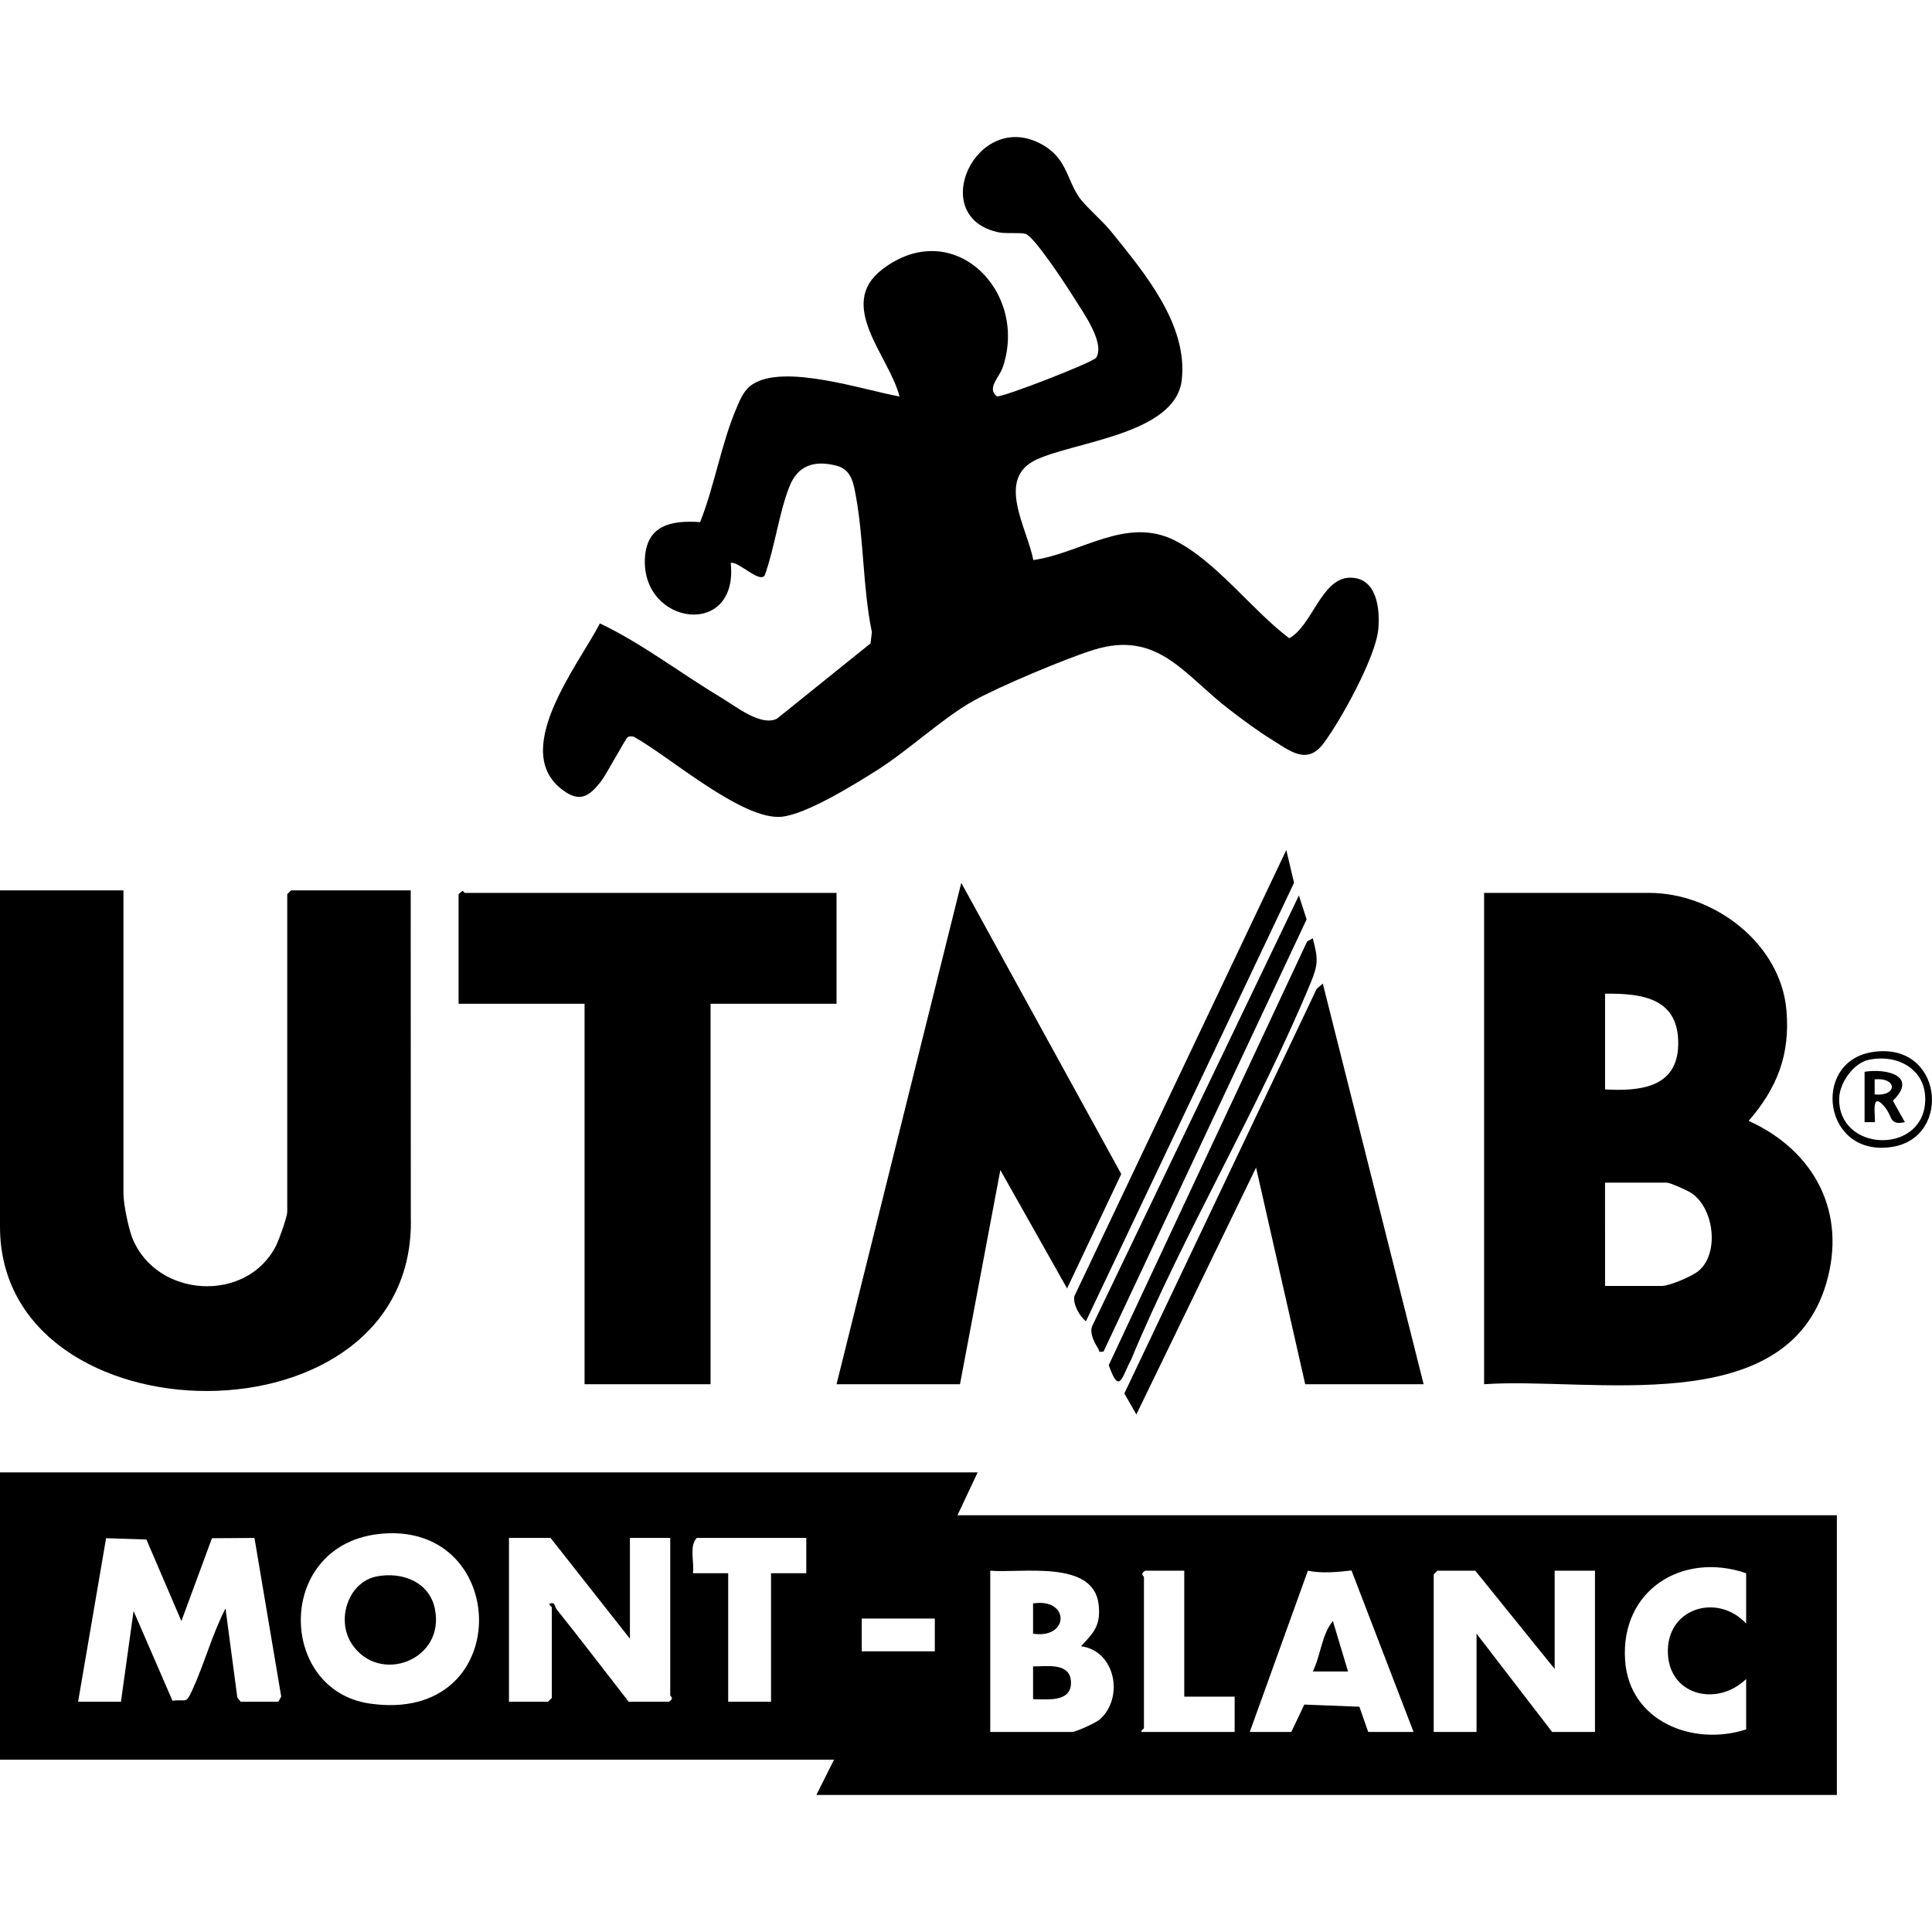
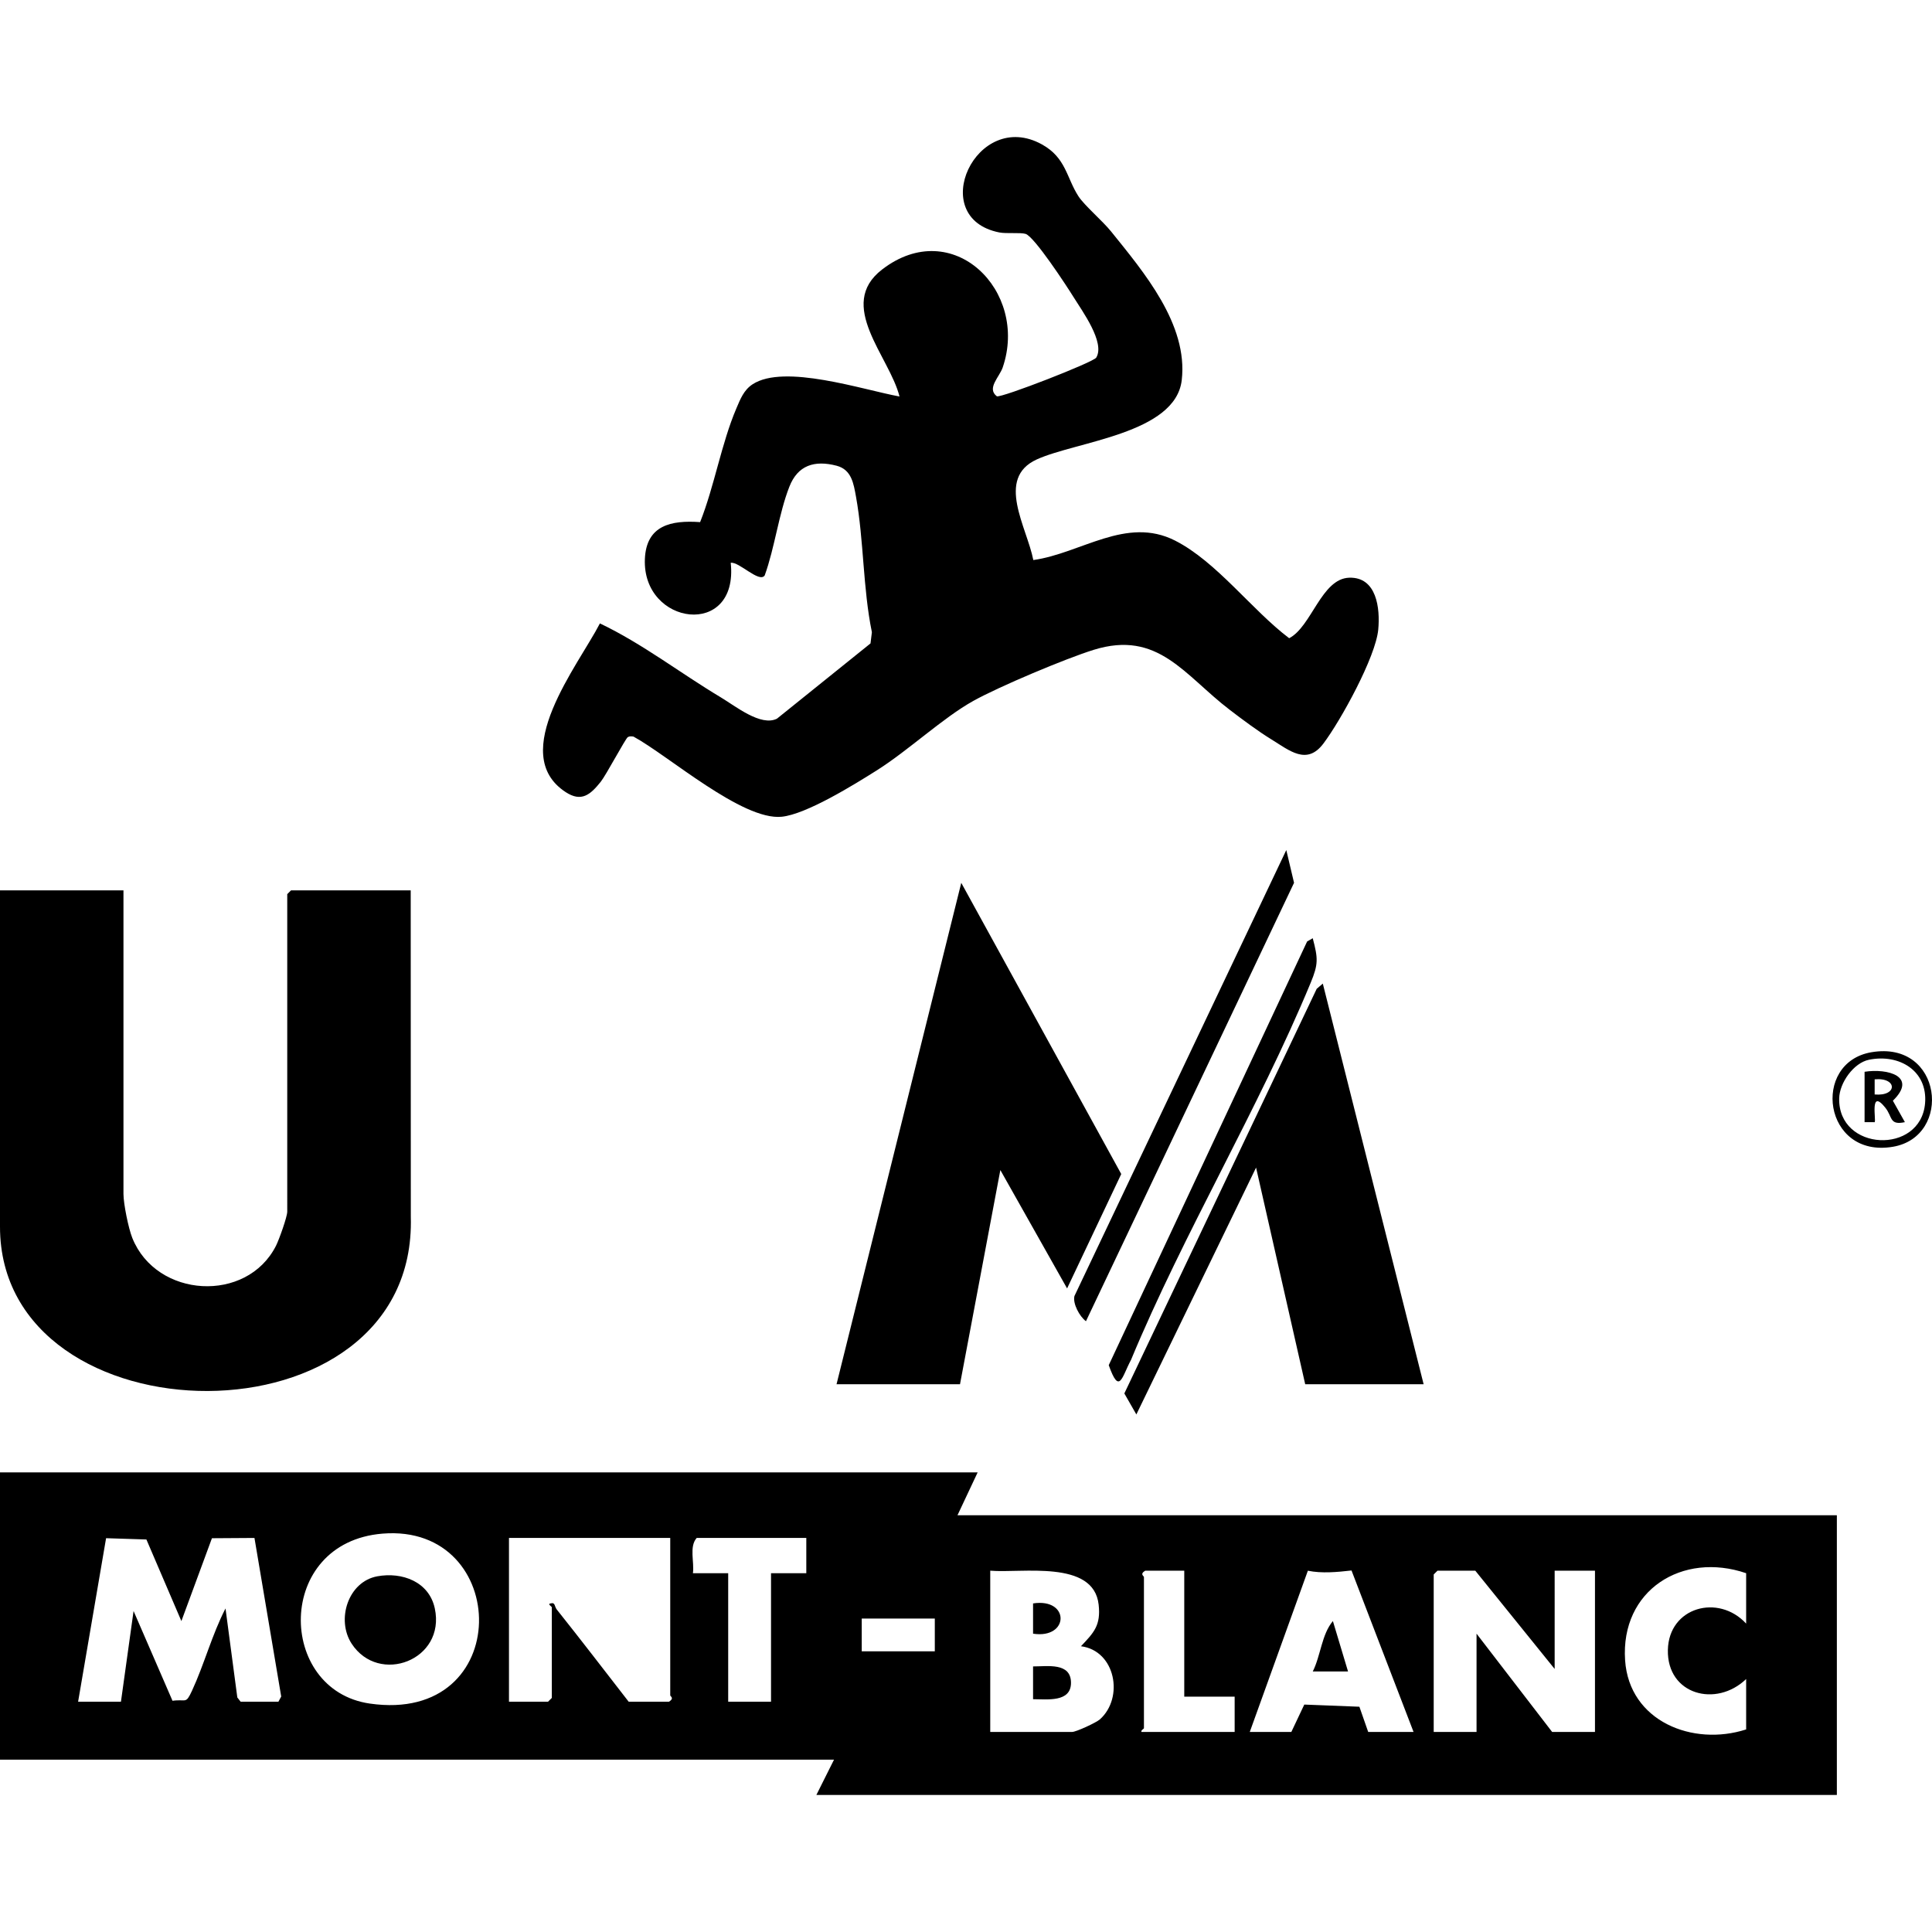
<svg xmlns="http://www.w3.org/2000/svg" xml:space="preserve" style="enable-background:new 0 0 1417.323 1417.323;" viewBox="0 0 1417.323 1417.323" y="0px" x="0px" id="Calque_1" version="1.1">
  <g>
-     <path d="M717.203,1080.168l-14.788,31.424h645.113v205.179H598.902l12.939-25.878H0v-210.725H717.203z M280.586,1125.078   c-78.907,6.481-77.64,114.79-9.305,124.666C377.93,1265.157,375.186,1117.309,280.586,1125.078z M57.302,1248.378h31.424   l9.262-66.535l28.556,65.849c10.216-1.415,9.595,2.776,14.28-7.303c8.92-19.192,14.784-41.449,24.613-60.423l8.663,65.294   l2.427,3.118h27.727l2.044-3.802l-19.623-116.33l-31.197,0.203l-22.411,60.777l-25.665-59.855l-29.578-0.945L57.302,1248.378z    M403.889,1128.228h-30.5v120.15h28.651l2.773-2.773v-66.545c0-0.429-3.519-2.474-0.906-2.782c3.587-0.981,2.661,2.104,4.601,4.537   c17.8,22.328,35.17,45.009,52.683,67.562h29.575c4.204-2.571,0.924-3.974,0.924-4.621v-115.529h-29.575v73.938L403.889,1128.228z    M591.508,1128.228H511.1c-5.662,6.402-1.621,17.67-2.773,25.878h25.878v94.272h31.424v-94.272h25.878V1128.228z    M1280.984,1154.106c-46.858-16.018-92.246,12.475-88.806,63.852c3.002,44.84,49.699,63.4,88.806,50.753v-36.969   c-21.963,21.147-58.079,11.547-57.429-21.286c0.624-31.512,37.084-41.464,57.429-19.381V1154.106z M726.446,1152.258v118.302   h60.075c2.909,0,17.685-6.828,20.36-9.215c17.818-15.897,11.492-50.381-13.886-53.655c9.597-10.101,14.642-15.388,12.975-30.52   C802.312,1143.969,749.332,1154.272,726.446,1152.258z M868.777,1152.258h-28.651c-4.204,2.571-0.924,3.974-0.924,4.621v110.908   c0,0.563-2.34,1.419-1.848,2.773h68.393v-25.878h-36.969V1152.258z M916.837,1270.559h30.5l9.494-20.081l40.423,1.588l6.461,18.493   h33.272l-45.51-118.446c-10.496,1.202-21.872,2.259-32.022,0.172L916.837,1270.559z M1140.501,1224.348l-58.227-72.09h-27.727   l-2.773,2.773v115.529h31.424v-72.09l55.454,72.09h31.424v-118.302h-29.575V1224.348z M685.779,1187.379h-53.605v24.03h53.605   V1187.379z" />
+     <path d="M717.203,1080.168l-14.788,31.424h645.113v205.179H598.902l12.939-25.878H0v-210.725H717.203z M280.586,1125.078   c-78.907,6.481-77.64,114.79-9.305,124.666C377.93,1265.157,375.186,1117.309,280.586,1125.078z M57.302,1248.378h31.424   l9.262-66.535l28.556,65.849c10.216-1.415,9.595,2.776,14.28-7.303c8.92-19.192,14.784-41.449,24.613-60.423l8.663,65.294   l2.427,3.118h27.727l2.044-3.802l-19.623-116.33l-31.197,0.203l-22.411,60.777l-25.665-59.855l-29.578-0.945L57.302,1248.378z    M403.889,1128.228h-30.5v120.15h28.651l2.773-2.773v-66.545c0-0.429-3.519-2.474-0.906-2.782c3.587-0.981,2.661,2.104,4.601,4.537   c17.8,22.328,35.17,45.009,52.683,67.562h29.575c4.204-2.571,0.924-3.974,0.924-4.621v-115.529h-29.575L403.889,1128.228z    M591.508,1128.228H511.1c-5.662,6.402-1.621,17.67-2.773,25.878h25.878v94.272h31.424v-94.272h25.878V1128.228z    M1280.984,1154.106c-46.858-16.018-92.246,12.475-88.806,63.852c3.002,44.84,49.699,63.4,88.806,50.753v-36.969   c-21.963,21.147-58.079,11.547-57.429-21.286c0.624-31.512,37.084-41.464,57.429-19.381V1154.106z M726.446,1152.258v118.302   h60.075c2.909,0,17.685-6.828,20.36-9.215c17.818-15.897,11.492-50.381-13.886-53.655c9.597-10.101,14.642-15.388,12.975-30.52   C802.312,1143.969,749.332,1154.272,726.446,1152.258z M868.777,1152.258h-28.651c-4.204,2.571-0.924,3.974-0.924,4.621v110.908   c0,0.563-2.34,1.419-1.848,2.773h68.393v-25.878h-36.969V1152.258z M916.837,1270.559h30.5l9.494-20.081l40.423,1.588l6.461,18.493   h33.272l-45.51-118.446c-10.496,1.202-21.872,2.259-32.022,0.172L916.837,1270.559z M1140.501,1224.348l-58.227-72.09h-27.727   l-2.773,2.773v115.529h31.424v-72.09l55.454,72.09h31.424v-118.302h-29.575V1224.348z M685.779,1187.379h-53.605v24.03h53.605   V1187.379z" />
    <path d="M758.049,410.857c35.053-4.938,68.249-32.392,103.938-14.3c30.543,15.484,56.342,50.944,83.755,71.637   c16.465-8.508,23.648-43.781,44.096-44.388c20.155-0.599,22.708,22.509,21.25,38.037c-1.897,20.215-27.532,66.765-40.226,83.615   c-12.222,16.224-24.832,5.163-38.352-3.153c-9.981-6.14-20.888-14.332-30.27-21.487c-33.384-25.46-52.542-58.813-99.927-44.091   c-20.698,6.431-69.457,26.982-88.253,37.442c-22.385,12.458-47.479,36.25-70.952,51.046c-16.253,10.245-51.537,32.171-69.697,33.96   c-28.941,2.852-83.049-44.853-108.658-58.794c-1.443-0.205-2.847-0.42-4.18,0.368c-1.697,1.004-15.913,27.826-19.878,32.777   c-7.52,9.39-14.091,15.173-25.727,7.564c-43.104-28.188,9.433-93.236,25.126-123.754c31.138,14.831,59.098,36.546,88.723,54.273   c10.795,6.46,29.407,21.572,41.182,15.602l68.613-55.205l1.007-8.216c-6.626-32.194-5.858-67.378-11.654-99.39   c-1.74-9.61-3.255-19.881-14.229-22.742c-16.323-4.256-28.504-0.285-34.644,15.36c-7.816,19.915-10.699,44.651-18.096,65.09   c-3.894,5.91-18.842-10.239-24.933-9.227c5.942,55.699-65.027,46.165-62.978-2.809c1.04-24.856,19.394-28.538,40.525-27.037   c10.444-26.231,15.623-57.77,26.579-83.404c2.921-6.835,5.422-13.467,11.878-17.697c23.321-15.28,81.189,4.113,107.814,8.939   c-7.345-29.383-46.667-67.083-12.755-93.181c51.731-39.811,107.615,15.676,88.479,71.843c-2.431,7.136-11.958,15.326-4.304,21.203   c3.768,1.097,70.826-24.974,72.9-28.383c6.719-11.047-10.36-34.264-16.719-44.535c-4.981-8.044-28.73-44.336-35.119-46.242   c-3.852-1.149-14.054-0.025-19.263-1.055c-54.148-10.702-16.945-91.322,31.301-64.558c17.666,9.8,17.933,24.369,26.717,37.979   c4.329,6.708,17.756,18.133,24.008,25.901c23.966,29.778,56.555,68.114,51.805,109.015c-4.575,39.391-77.297,44.934-106.339,58.176   C730.154,350.916,753.418,386.887,758.049,410.857z" />
-     <path d="M1088.744,1015.472v-360.45h121.074c47.498,0,96.411,37.012,100.712,85.983c2.858,32.541-6.761,57.117-27.705,81.271   c48.294,21.857,72.43,67.277,56.784,119.657C1309.633,1042.288,1166.739,1009.982,1088.744,1015.472z M1177.47,799.201   c25.002,1.392,52.873-0.948,53.665-32.426c0.863-34.316-25.748-38.115-53.665-37.815V799.201z M1177.47,943.382h41.59   c5.742,0,22.773-7.243,27.441-11.377c14.947-13.239,10.819-45.622-5.573-56.702c-2.769-1.872-15.685-7.708-18.17-7.708h-45.287   V943.382z" />
    <path d="M90.575,653.173v222.74c0,7.063,3.626,25.161,6.502,32.315c17.762,44.175,84.022,47.98,105.402,5.651   c2.179-4.314,8.246-21.158,8.246-25.027V655.946l2.773-2.773h87.802l0.077,239.453C306.21,1064.121,0,1059.547,0,899.943v-246.77   H90.575z" />
-     <path d="M613.689,655.021v81.332h-92.423v279.118h-92.423V736.354H336.42v-80.408l2.773-2.374c0.751-0.054,1.39,1.45,1.848,1.45   H613.689z" />
    <polygon points="613.689,1015.472 705.189,647.664 822.553,861.27 782.824,945.193 733.862,858.357 704.264,1015.472" />
    <polygon points="1044.381,1015.472 957.503,1015.472 921.458,856.541 833.634,1037.649 824.82,1022.239 965.941,725.383    970.42,721.57" />
    <path d="M796.665,969.255c-4.732-3.502-9.818-12.963-8.452-18.472l155.418-327.177l5.689,24.029L796.665,969.255z" />
-     <path d="M809.598,991.435c-4.332,0.959-2.96-0.632-4.11-2.379c-2.683-4.079-6.328-11.301-4.305-16.114l151.698-316.035   l5.648,17.552L809.598,991.435z" />
    <path d="M963.031,688.292c3.91,14.839,4.188,18.918-1.508,32.67c-38.376,92.66-93.113,183.529-131.825,276.688   c-6.789,12.667-8.436,26.07-16.316,3.842l145.525-310.816L963.031,688.292z" />
    <path d="M1372.92,771.916c52.101-8.853,59.64,61.874,15.765,69.354C1337.6,849.98,1328.419,779.478,1372.92,771.916z    M1371.058,777.443c-11.299,2.317-21.558,16.966-21.826,28.232c-0.931,39.037,59.816,41.668,63.009,3.688   C1414.249,785.47,1393.173,772.908,1371.058,777.443z" />
    <path d="M276.775,1156.384c18.192-3.354,37.98,3.956,42.185,23.49c8.187,38.029-41.011,56.61-61.012,25.903   C246.543,1188.267,255.305,1160.342,276.775,1156.384z" />
    <path d="M757.86,1246.539l0-24.049c10.468,0.052,27.81-3.117,27.823,12.021C785.694,1249.073,768.019,1246.517,757.86,1246.539z" />
    <path d="M757.861,1198.478v-22.199C785.022,1172.101,784.522,1202.566,757.861,1198.478z" />
    <path d="M988.927,1226.196h-25.878c5.82-11.498,6.517-27.268,14.769-36.969L988.927,1226.196z" />
    <path d="M1367.862,786.262c16.849-2.667,39.128,3.342,20.756,21.234l8.819,15.716c-11.5,2.474-8.954-3.842-14.35-10.594   c-11.776-14.735-6.537,9.379-7.84,10.621l-7.386-0.008V786.262z M1375.258,802.907c16.866,1.516,16.767-12.653,0-11.108V802.907z" />
  </g>
</svg>